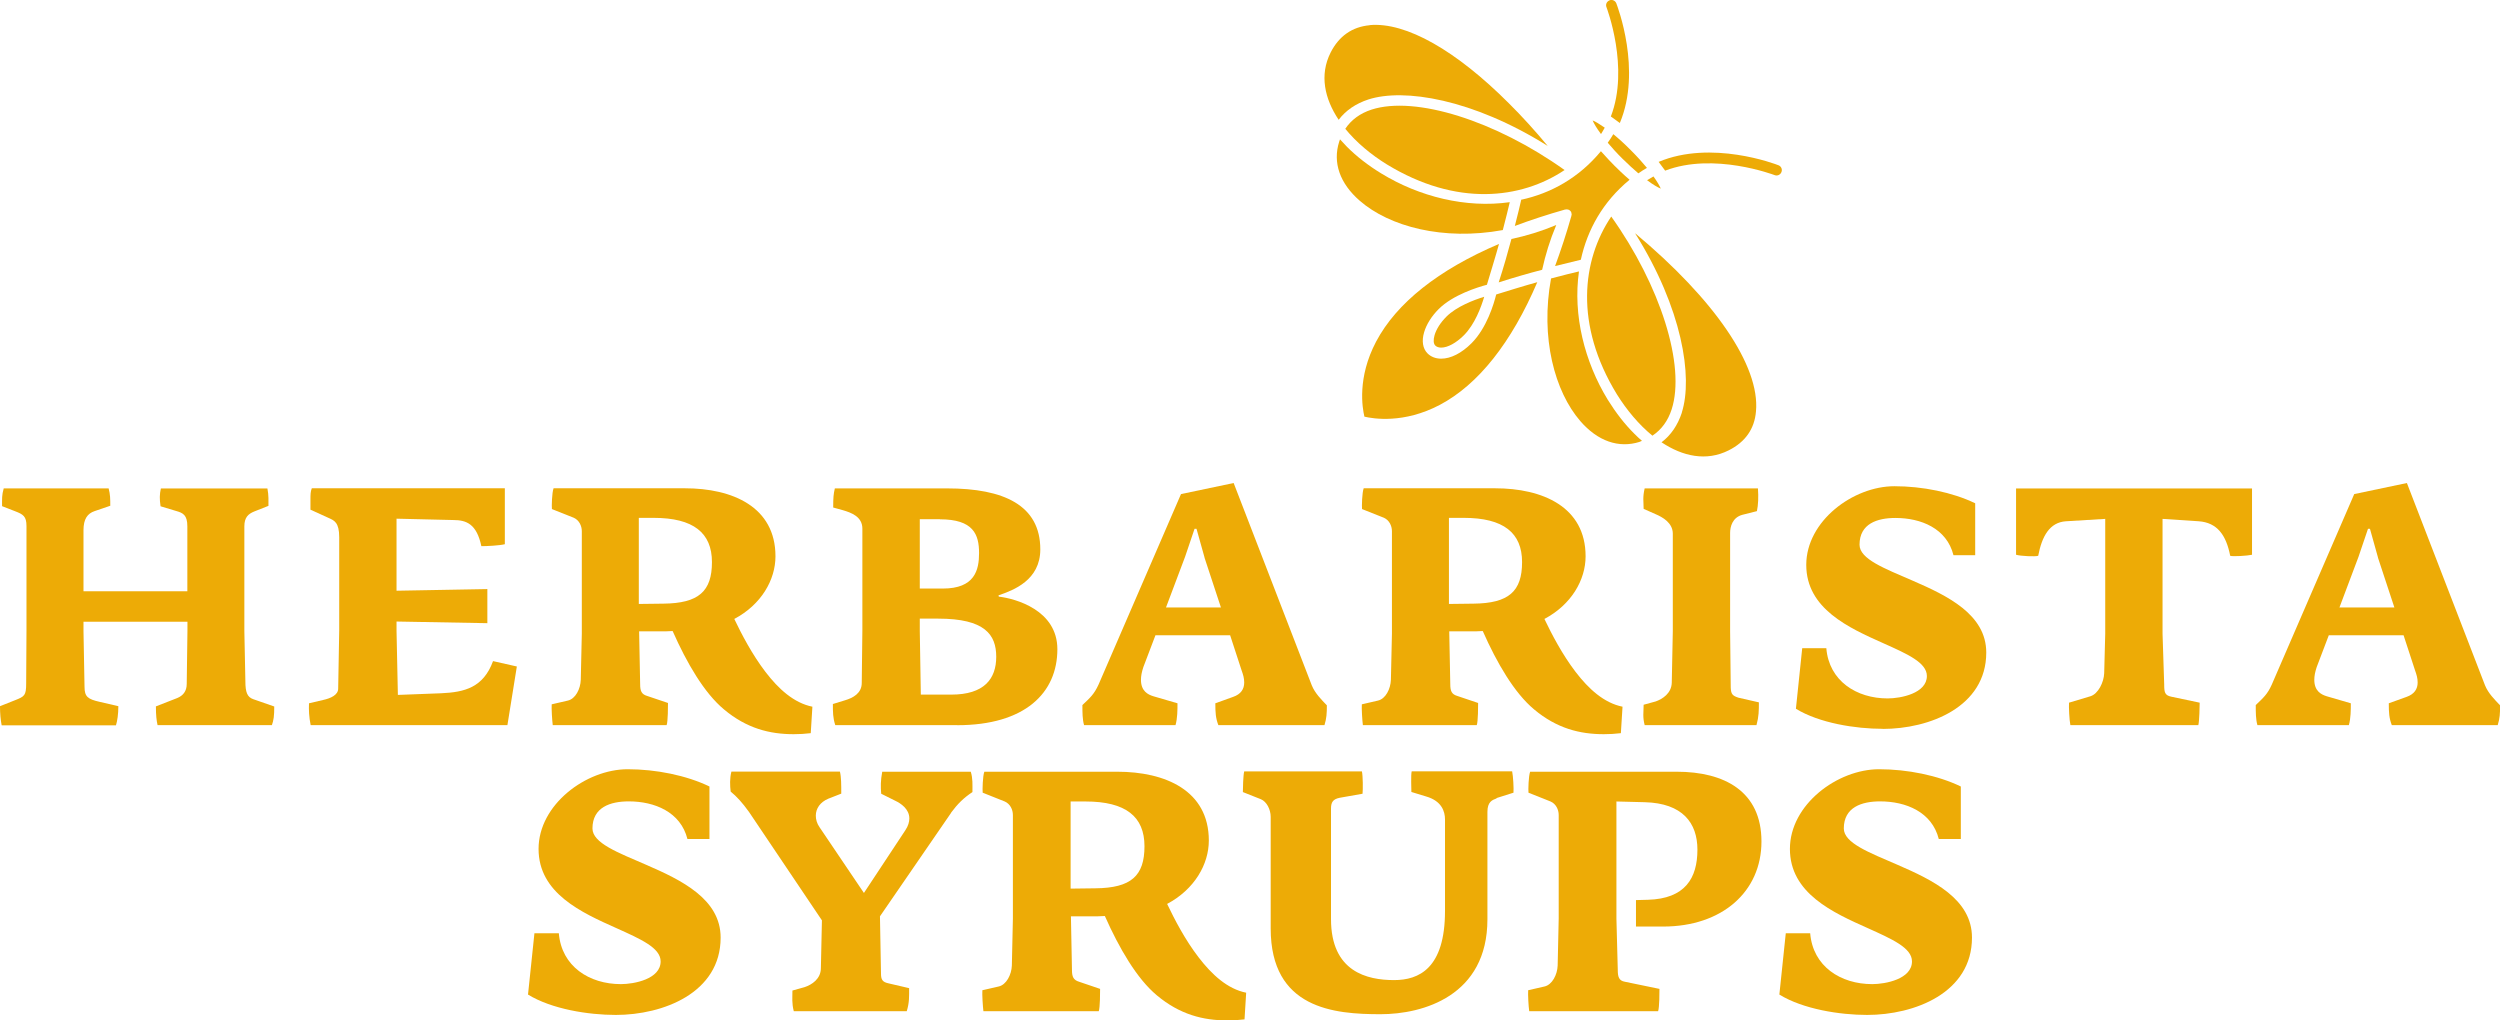
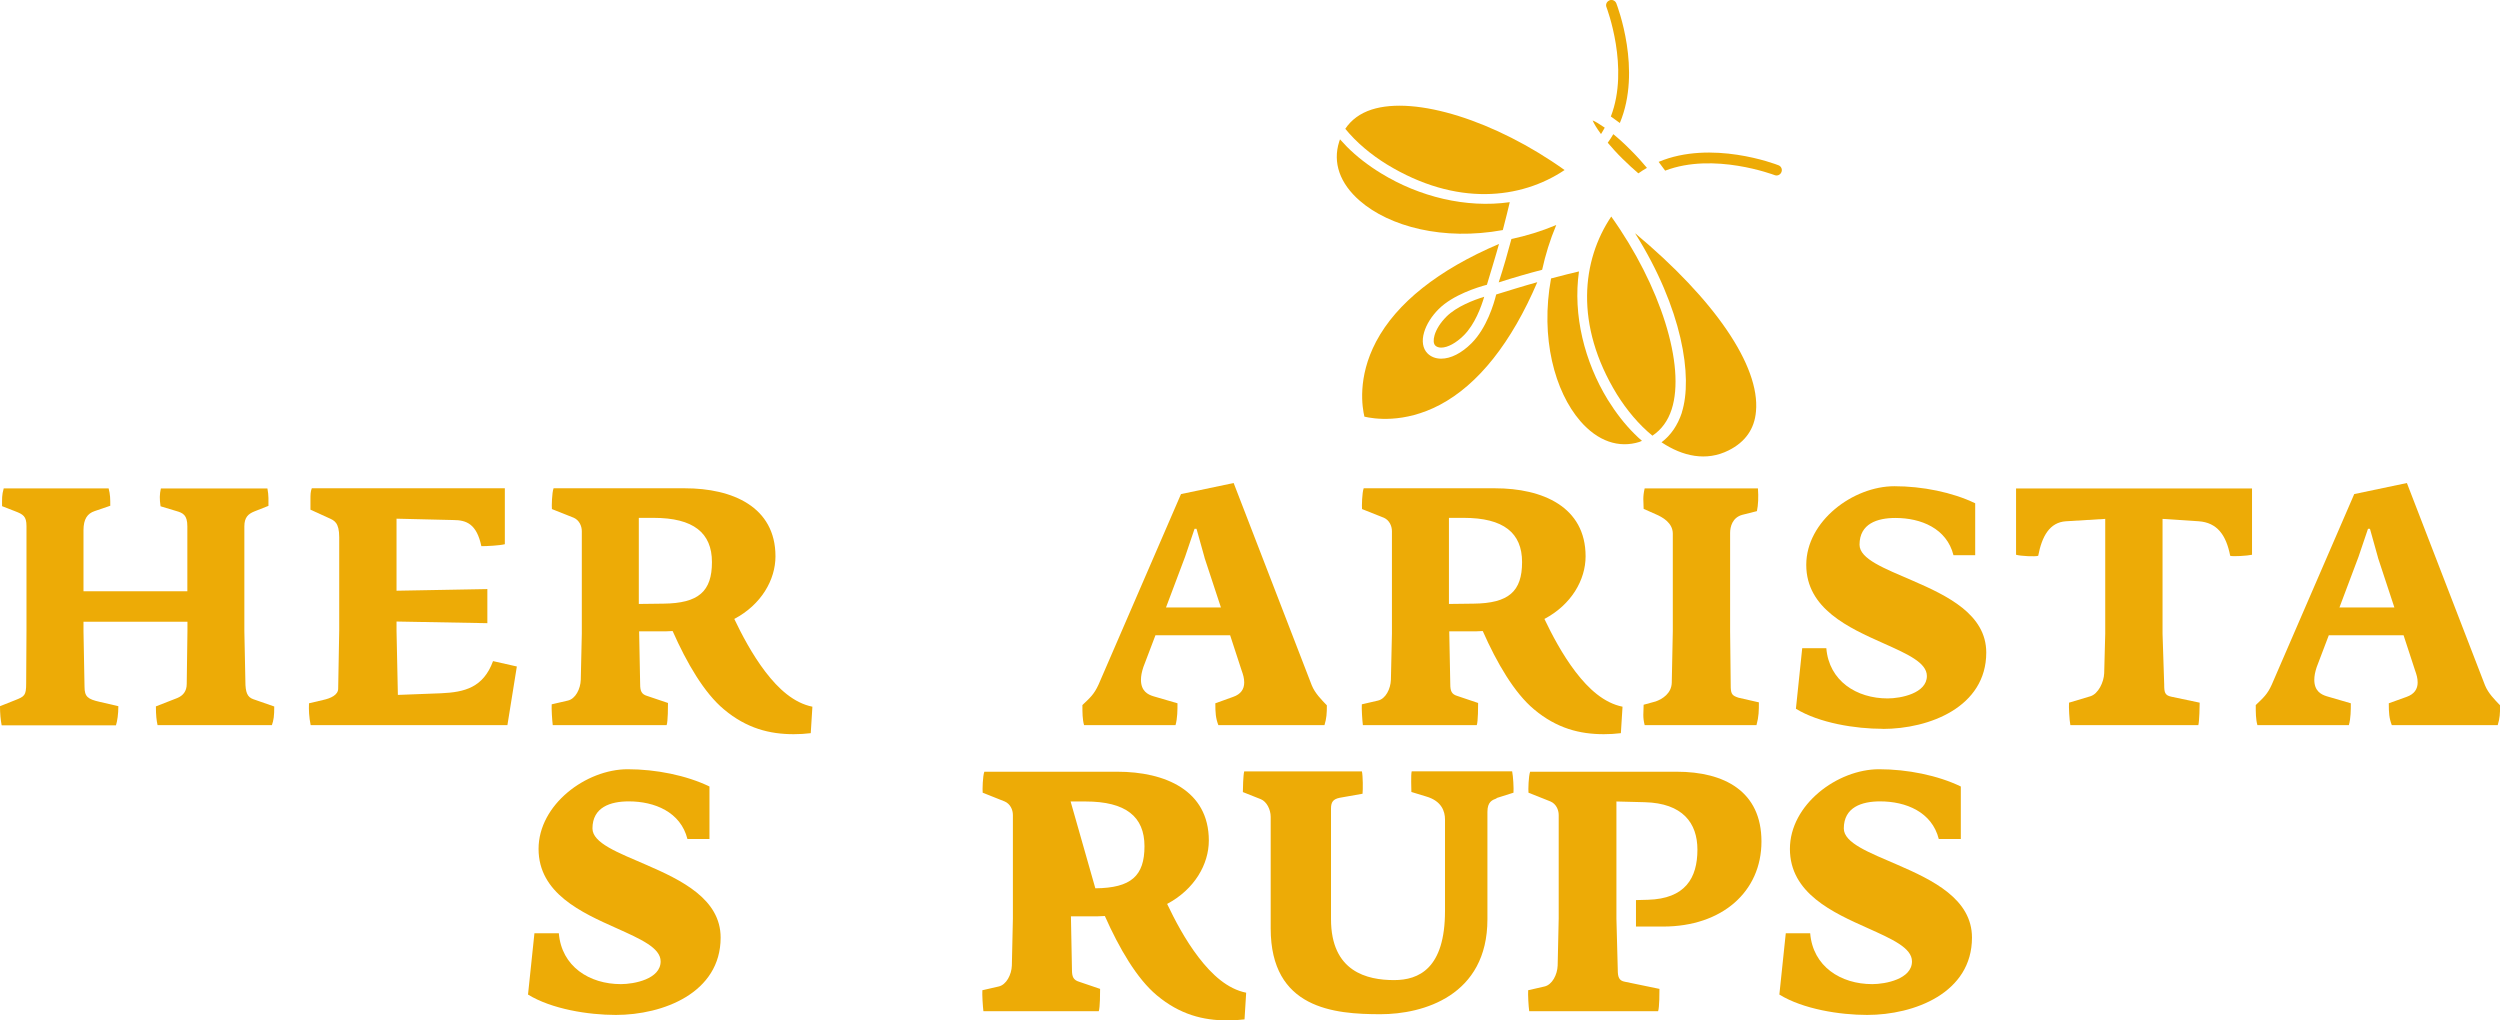
<svg xmlns="http://www.w3.org/2000/svg" width="294" height="120" viewBox="0 0 294 120" fill="none">
  <g clip-path="url(#clip0_148_95)">
    <path d="M183.011 26.463C181.235 27.204 179.483 27.739 177.743 28.104C177.329 29.66 176.831 31.422 176.247 33.209C178.035 32.638 179.811 32.127 181.356 31.726C181.734 30 182.269 28.237 183.011 26.475V26.463Z" fill="#EDAB06" />
    <path d="M168.789 40.636C168.947 40.794 169.191 40.879 169.483 40.879C170.249 40.879 171.247 40.332 172.147 39.433C173.436 38.144 174.179 36.126 174.544 34.899C173.315 35.276 171.283 36.053 170.103 37.233C169.41 37.925 168.911 38.703 168.704 39.421C168.546 39.968 168.57 40.417 168.789 40.636Z" fill="#EDAB06" />
    <path d="M192.829 51.953C192.914 51.916 193.011 51.88 193.096 51.844C192.78 51.576 192.5 51.309 192.208 51.017C191.077 49.899 190.031 48.549 189.07 47.006C186.344 42.545 184.957 37.05 185.687 31.921C184.957 32.091 183.802 32.37 182.403 32.747C181.125 39.712 182.828 46.033 185.846 49.522C187.889 51.88 190.359 52.743 192.817 51.965L192.829 51.953Z" fill="#EDAB06" />
    <path d="M175.955 34.619C175.675 35.762 174.835 38.57 173.059 40.357C171.879 41.536 170.614 42.18 169.482 42.18C168.838 42.18 168.278 41.961 167.877 41.56C167.317 41.001 167.171 40.101 167.475 39.08C167.743 38.156 168.351 37.184 169.191 36.345C170.857 34.68 173.753 33.78 174.86 33.489C175.079 32.759 175.918 30.024 176.283 28.687C169.154 31.726 164.227 35.64 161.83 40.174C159.592 44.416 160.212 47.978 160.455 48.999C161.49 49.242 165.078 49.85 169.324 47.613C173.85 45.219 177.743 40.296 180.785 33.185C179.446 33.549 176.685 34.4 175.955 34.631V34.619Z" fill="#EDAB06" />
    <path d="M187.293 14.161C187.427 14.502 187.756 15.061 188.279 15.766C188.437 15.523 188.571 15.267 188.717 15.012C188.096 14.587 187.61 14.283 187.293 14.161Z" fill="#EDAB06" />
    <path d="M176.733 27.046C177.098 25.66 177.378 24.494 177.548 23.776C172.402 24.506 166.903 23.132 162.438 20.397C160.881 19.449 159.531 18.391 158.412 17.273C158.132 16.981 157.852 16.677 157.584 16.386C157.56 16.483 157.511 16.568 157.487 16.665C156.708 19.121 157.56 21.576 159.92 23.618C163.4 26.645 169.726 28.335 176.721 27.058L176.733 27.046Z" fill="#EDAB06" />
    <path d="M161.307 12.885C159.957 13.322 158.91 14.088 158.205 15.146C159.506 16.75 161.234 18.185 163.083 19.327C171.283 24.335 178.875 23.424 183.996 19.996C175.87 14.198 166.453 11.232 161.307 12.885Z" fill="#EDAB06" />
-     <path d="M161.076 2.966C159.008 3.16 157.463 4.242 156.477 6.187C155.151 8.825 155.772 11.609 157.426 14.088C158.266 12.982 159.446 12.18 160.93 11.694C165.078 10.357 173.169 11.621 182.013 17.164C180.505 15.352 178.972 13.663 177.451 12.156C171.259 5.956 165.346 2.565 161.064 2.954L161.076 2.966Z" fill="#EDAB06" />
    <path d="M189.726 15.778C189.52 16.118 189.313 16.459 189.07 16.787C189.556 17.358 190.116 17.99 190.797 18.659C191.478 19.34 192.111 19.899 192.671 20.385C192.999 20.154 193.34 19.935 193.68 19.741C193.169 19.121 192.549 18.428 191.782 17.662C191.04 16.908 190.335 16.276 189.726 15.778Z" fill="#EDAB06" />
-     <path d="M193.705 21.199C194.398 21.722 194.958 22.038 195.311 22.184C195.177 21.868 194.897 21.369 194.447 20.75C194.204 20.883 193.96 21.041 193.705 21.187V21.199Z" fill="#EDAB06" />
    <path d="M197.792 48.513C197.294 50.008 196.503 51.175 195.396 52.014C197.878 53.667 200.664 54.287 203.291 52.962C205.238 51.989 206.333 50.446 206.503 48.379C207.002 43.043 201.613 35.203 192.281 27.423C197.841 36.272 199.106 44.356 197.78 48.513H197.792Z" fill="#EDAB06" />
-     <path d="M178.887 23.533C178.765 24.08 178.51 25.162 178.145 26.572C179.994 25.879 181.965 25.235 184.057 24.639C184.069 24.639 184.082 24.639 184.106 24.639C184.13 24.639 184.142 24.627 184.179 24.627H184.288C184.288 24.627 184.337 24.627 184.361 24.639C184.361 24.639 184.386 24.639 184.41 24.639C184.41 24.639 184.41 24.639 184.41 24.651C184.422 24.651 184.447 24.651 184.459 24.676C184.459 24.676 184.483 24.676 184.495 24.676C184.495 24.676 184.507 24.676 184.52 24.676C184.52 24.688 184.556 24.7 184.568 24.724C184.568 24.724 184.605 24.737 184.629 24.761C184.629 24.761 184.641 24.785 184.665 24.797C184.678 24.81 184.678 24.822 184.69 24.834C184.714 24.834 184.726 24.87 184.739 24.883C184.739 24.895 184.763 24.919 184.775 24.943V24.98C184.775 24.98 184.787 25.016 184.799 25.028V25.041C184.799 25.053 184.799 25.065 184.799 25.089C184.799 25.113 184.811 25.126 184.824 25.15V25.259C184.824 25.259 184.811 25.308 184.799 25.332C184.799 25.332 184.799 25.369 184.799 25.381C184.203 27.484 183.558 29.441 182.877 31.288C184.276 30.936 185.371 30.669 185.906 30.547C186.673 27.022 188.486 23.74 191.637 21.139C190.894 20.506 190.262 19.887 189.897 19.522C189.532 19.157 188.924 18.525 188.267 17.784C185.675 20.92 182.378 22.743 178.862 23.497L178.887 23.533Z" fill="#EDAB06" />
    <path d="M194.325 51.236C195.384 50.531 196.15 49.498 196.588 48.136C198.243 43.007 195.274 33.586 189.483 25.466C186.04 30.583 185.128 38.169 190.14 46.361C191.296 48.221 192.731 49.935 194.325 51.236Z" fill="#EDAB06" />
    <path d="M189.276 0.049C188.948 0.17 188.79 0.535 188.924 0.851C188.948 0.924 191.649 7.986 189.435 13.699L190.493 14.465C193.096 8.266 190.213 0.754 190.079 0.389C189.945 0.061 189.593 -0.085 189.276 0.036V0.049Z" fill="#EDAB06" />
    <path d="M195.822 20.069C201.552 17.869 208.608 20.567 208.693 20.592C209.009 20.725 209.374 20.555 209.496 20.239C209.63 19.923 209.472 19.558 209.155 19.437C208.79 19.291 201.272 16.422 195.055 19.036L195.822 20.069Z" fill="#EDAB06" />
    <path d="M31.96 85.272H18.529C18.407 84.725 18.334 84.129 18.334 83.071L20.852 82.087C21.521 81.807 21.959 81.297 21.959 80.434L22.044 74.173V73.116H9.818V74.222L9.94 80.762C9.94 81.941 10.329 82.22 11.716 82.537L13.918 83.047C13.918 83.995 13.796 84.785 13.638 85.296H0.195C0.073 84.664 0 83.922 0 83.047L1.776 82.342C2.883 81.904 3.078 81.795 3.078 80.373L3.114 74.186V61.86C3.114 60.717 2.725 60.486 1.776 60.122L0.243 59.526C0.243 58.663 0.207 58.225 0.438 57.435H12.774C12.969 58.14 12.969 58.699 12.969 59.477L11.12 60.109C10.292 60.389 9.818 61.021 9.818 62.358V69.53H22.032V61.896C22.032 60.559 21.521 60.316 20.694 60.085L18.881 59.538C18.76 58.675 18.76 58.164 18.918 57.447H31.449C31.607 58.237 31.57 58.943 31.57 59.489L29.879 60.158C29.21 60.438 28.736 60.827 28.736 61.896V74.222L28.857 80.13C28.857 81.43 29.089 81.977 29.77 82.22L32.252 83.084C32.252 84.226 32.179 84.7 31.972 85.284L31.96 85.272Z" fill="#EDAB06" />
    <path d="M59.673 85.272H36.534C36.339 84.323 36.303 83.46 36.339 82.707L37.994 82.318C38.906 82.123 39.77 81.722 39.77 80.981L39.892 74.125V63.173C39.892 61.434 39.296 61.203 38.675 60.924L36.51 59.939V58.724C36.51 58.213 36.51 57.812 36.668 57.423H59.369V63.999C58.737 64.157 57.277 64.23 56.608 64.23C56.06 61.629 54.868 61.155 53.299 61.155L46.632 60.997V69.469L57.313 69.275V73.286L46.632 73.092V74.198L46.79 81.722L51.875 81.528C54.637 81.406 56.839 80.859 57.982 77.747L60.781 78.379L59.673 85.272Z" fill="#EDAB06" />
    <path d="M95.344 86.22C94.675 86.305 94.005 86.341 93.336 86.341C90.538 86.341 87.813 85.673 85.137 83.424C82.813 81.491 80.757 77.954 79.102 74.21L78.275 74.246H75.161L75.282 80.47C75.282 81.26 75.441 81.649 76.11 81.844L78.555 82.67C78.555 83.023 78.555 84.834 78.397 85.272H65.002C64.929 84.676 64.844 83.339 64.88 82.828L66.766 82.391C67.679 82.196 68.263 81.017 68.299 79.947L68.421 74.514V62.468C68.421 61.836 68.104 61.167 67.472 60.887L64.905 59.866C64.868 59.55 64.905 57.934 65.1 57.423H80.55C86.11 57.423 91.195 59.587 91.195 65.421C91.195 68.181 89.541 71.098 86.353 72.788C87.217 74.599 88.446 76.957 90.015 79.011C91.548 81.017 93.361 82.67 95.538 83.108L95.344 86.22ZM76.864 60.9H75.124V71.025L78.007 70.989C82.18 70.952 83.725 69.53 83.725 66.102C83.725 62.674 81.56 60.9 76.864 60.9Z" fill="#EDAB06" />
-     <path d="M112.571 85.272H98.227C97.947 84.408 97.947 83.776 97.947 82.792L99.371 82.354C100.32 82.075 101.342 81.528 101.342 80.312L101.415 74.173V62.164C101.415 60.742 100.076 60.28 99.127 60L97.984 59.684C97.984 58.505 98.02 58.104 98.178 57.435H111.378C118.033 57.435 122.34 59.404 122.34 64.607C122.34 68.229 119.189 69.408 117.449 70.004C117.376 70.04 117.486 70.126 117.449 70.162C119.42 70.393 124.347 71.742 124.347 76.349C124.347 81.467 120.564 85.284 112.558 85.284L112.571 85.272ZM110.527 61.057H108.167V69.214H110.88C114.627 69.214 115.138 67.05 115.138 65.045C115.138 62.844 114.468 61.07 110.527 61.07V61.057ZM110.332 72.751H108.167V74.246L108.288 81.686H111.877C115.734 81.686 117.157 79.838 117.157 77.237C117.157 74.635 115.819 72.751 110.344 72.751H110.332Z" fill="#EDAB06" />
    <path d="M155.735 85.272H143.277C142.961 84.445 142.924 83.813 142.924 82.707L145.017 81.953C145.929 81.637 146.319 81.041 146.319 80.263C146.319 79.753 146.197 79.352 146.002 78.805L144.664 74.708H135.88L134.457 78.452C134.262 79.048 134.177 79.51 134.177 79.947C134.177 81.284 135.004 81.686 135.637 81.88L138.472 82.707C138.472 83.46 138.472 84.481 138.241 85.272H127.486C127.291 84.603 127.291 83.776 127.291 82.913C128.204 82.05 128.666 81.649 129.189 80.507L138.885 58.104L145.078 56.803L154.263 80.592C154.652 81.54 155.37 82.245 156.039 82.95C156.039 83.898 156.003 84.481 155.759 85.272H155.735ZM141.659 65.579L140.71 62.188H140.479L139.372 65.458L137.121 71.438H143.581L141.647 65.567L141.659 65.579Z" fill="#EDAB06" />
    <path d="M190.615 86.22C189.945 86.305 189.276 86.341 188.607 86.341C185.809 86.341 183.084 85.673 180.407 83.424C178.084 81.491 176.028 77.954 174.373 74.21L173.546 74.246H170.431L170.553 80.47C170.553 81.26 170.711 81.649 171.38 81.844L173.826 82.67C173.826 83.023 173.826 84.834 173.668 85.272H160.273C160.2 84.676 160.115 83.339 160.151 82.828L162.037 82.391C162.949 82.196 163.533 81.017 163.57 79.947L163.692 74.514V62.468C163.692 61.836 163.375 61.167 162.743 60.887L160.176 59.866C160.139 59.55 160.176 57.934 160.37 57.423H175.821C181.381 57.423 186.466 59.587 186.466 65.421C186.466 68.181 184.811 71.098 181.624 72.788C182.488 74.599 183.717 76.957 185.286 79.011C186.819 81.017 188.632 82.67 190.809 83.108L190.615 86.22ZM172.135 60.9H170.395V71.025L173.278 70.989C177.451 70.952 178.996 69.53 178.996 66.102C178.996 62.674 176.831 60.9 172.135 60.9Z" fill="#EDAB06" />
    <path d="M206.576 85.272H193.413C193.291 84.797 193.255 84.445 193.255 84.056C193.255 83.703 193.291 83.302 193.291 82.877L194.714 82.488C195.505 82.208 196.564 81.54 196.6 80.288L196.722 74.222V62.759C196.722 61.459 195.457 60.79 194.714 60.474L193.291 59.842C193.291 59.404 193.255 59.052 193.255 58.699C193.255 58.347 193.291 57.946 193.413 57.435H206.734C206.807 58.456 206.771 59.368 206.613 60.109L204.885 60.547C203.742 60.863 203.462 61.921 203.462 62.674V74.21L203.535 80.871C203.571 81.625 203.729 81.819 204.447 82.05L206.844 82.597C206.844 83.545 206.844 84.25 206.564 85.272H206.576Z" fill="#EDAB06" />
    <path d="M221.406 85.709C218.219 85.709 213.961 85.04 211.199 83.351L211.941 76.228H214.776C215.092 80.081 218.328 82.135 221.99 82.135C223.523 82.135 226.601 81.54 226.601 79.498C226.601 77.917 224.277 76.896 221.479 75.644C217.416 73.833 212.416 71.584 212.416 66.43C212.416 61.276 217.927 57.18 222.781 57.18C226.054 57.18 229.594 57.885 232.283 59.186V65.288H229.728C228.937 62.139 225.908 60.912 222.903 60.912C220.774 60.912 218.681 61.58 218.681 64.06C218.681 65.75 221.637 66.856 224.91 68.278C229.01 70.053 233.584 72.253 233.584 76.738C233.584 83.156 226.881 85.721 221.406 85.721V85.709Z" fill="#EDAB06" />
    <path d="M264.838 65.239C264.327 65.361 262.551 65.47 262.271 65.361C261.797 62.917 260.739 61.459 258.573 61.301L254.315 61.021V74.526L254.51 80.507C254.51 81.418 254.583 81.771 255.337 81.929L258.683 82.634C258.683 82.986 258.646 84.834 258.524 85.272H243.475C243.354 84.676 243.281 83.144 243.317 82.634L245.835 81.88C246.748 81.6 247.417 80.227 247.453 79.169L247.575 74.526V61.021L242.964 61.301C241.03 61.422 240.13 63.075 239.692 65.361C239.375 65.482 237.599 65.397 237.088 65.239V57.447H264.838V65.239Z" fill="#EDAB06" />
    <path d="M293.732 85.272H281.275C280.958 84.445 280.922 83.813 280.922 82.707L283.014 81.953C283.915 81.637 284.316 81.041 284.316 80.263C284.316 79.753 284.194 79.352 284 78.805L282.661 74.708H273.866L272.442 78.452C272.247 79.048 272.162 79.51 272.162 79.947C272.162 81.284 272.99 81.686 273.622 81.88L276.457 82.707C276.457 83.46 276.457 84.481 276.226 85.272H265.471C265.276 84.603 265.276 83.776 265.276 82.913C266.177 82.05 266.651 81.649 267.162 80.507L276.858 58.104L283.051 56.803L292.236 80.592C292.625 81.54 293.343 82.245 294.012 82.95C294.012 83.898 293.976 84.481 293.732 85.272ZM279.656 65.579L278.708 62.188H278.476L277.369 65.458L275.119 71.438H281.579L279.644 65.567L279.656 65.579Z" fill="#EDAB06" />
    <path d="M72.423 119.356C69.187 119.356 64.88 118.675 62.094 116.961L62.849 109.753H65.72C66.036 113.655 69.309 115.733 73.019 115.733C74.577 115.733 77.691 115.138 77.691 113.059C77.691 111.467 75.343 110.434 72.508 109.157C68.396 107.322 63.335 105.049 63.335 99.834C63.335 94.619 68.92 90.462 73.822 90.462C77.132 90.462 80.72 91.179 83.433 92.492V98.667H80.842C80.039 95.482 76.973 94.242 73.944 94.242C71.791 94.242 69.674 94.923 69.674 97.427C69.674 99.141 72.667 100.259 75.976 101.694C80.124 103.493 84.747 105.717 84.747 110.263C84.747 116.767 77.971 119.356 72.423 119.356Z" fill="#EDAB06" />
-     <path d="M111.865 95.567L103.483 107.759L103.604 114.457C103.604 115.211 103.763 115.49 104.517 115.648L106.914 116.207C106.914 117.168 106.95 117.885 106.634 118.918H93.349C93.105 117.958 93.19 117.362 93.19 116.487L94.626 116.086C95.466 115.806 96.536 115.126 96.536 113.849L96.658 108.233L88.081 95.482C87.278 94.364 86.645 93.683 85.927 93.088C85.842 92.407 85.806 91.532 86.013 90.742H98.775C98.933 91.374 98.933 92.297 98.933 93.331C98.41 93.525 97.412 93.926 97.412 93.926C96.451 94.327 95.94 95.081 95.94 95.92C95.94 96.357 96.062 96.832 96.378 97.281L101.597 105.012L106.463 97.646C106.816 97.123 106.938 96.649 106.938 96.248C106.938 95.13 105.904 94.461 105.308 94.182L103.629 93.343C103.556 92.553 103.556 91.787 103.75 90.754H114.164C114.408 91.556 114.359 92.225 114.359 93.148C113.325 93.829 112.607 94.546 111.841 95.579L111.865 95.567Z" fill="#EDAB06" />
-     <path d="M146.367 119.878C145.686 119.964 145.005 120 144.336 120C141.501 120 138.752 119.319 136.039 117.046C133.691 115.089 131.61 111.503 129.931 107.723L129.092 107.759H125.941L126.063 114.056C126.063 114.858 126.221 115.247 126.902 115.454L129.372 116.293C129.372 116.657 129.372 118.481 129.214 118.918H115.649C115.576 118.323 115.49 116.961 115.527 116.451L117.437 116.013C118.349 115.818 118.958 114.615 118.994 113.545L119.116 108.039V95.847C119.116 95.215 118.8 94.534 118.155 94.254L115.563 93.221C115.527 92.905 115.563 91.264 115.758 90.754H131.391C137.012 90.754 142.158 92.942 142.158 98.849C142.158 101.633 140.479 104.587 137.255 106.301C138.131 108.136 139.372 110.531 140.966 112.597C142.523 114.627 144.36 116.305 146.55 116.742L146.355 119.891L146.367 119.878ZM127.656 94.254H125.904V104.502L128.812 104.465C133.034 104.429 134.591 102.994 134.591 99.518C134.591 96.041 132.401 94.254 127.656 94.254Z" fill="#EDAB06" />
+     <path d="M146.367 119.878C145.686 119.964 145.005 120 144.336 120C141.501 120 138.752 119.319 136.039 117.046C133.691 115.089 131.61 111.503 129.931 107.723L129.092 107.759H125.941L126.063 114.056C126.063 114.858 126.221 115.247 126.902 115.454L129.372 116.293C129.372 116.657 129.372 118.481 129.214 118.918H115.649C115.576 118.323 115.49 116.961 115.527 116.451L117.437 116.013C118.349 115.818 118.958 114.615 118.994 113.545L119.116 108.039V95.847C119.116 95.215 118.8 94.534 118.155 94.254L115.563 93.221C115.527 92.905 115.563 91.264 115.758 90.754H131.391C137.012 90.754 142.158 92.942 142.158 98.849C142.158 101.633 140.479 104.587 137.255 106.301C138.131 108.136 139.372 110.531 140.966 112.597C142.523 114.627 144.36 116.305 146.55 116.742L146.355 119.891L146.367 119.878ZM127.656 94.254H125.904L128.812 104.465C133.034 104.429 134.591 102.994 134.591 99.518C134.591 96.041 132.401 94.254 127.656 94.254Z" fill="#EDAB06" />
    <path d="M176.003 93.89C175.48 94.084 174.921 94.291 174.921 95.482V108.112C174.921 117.119 167.341 119.271 162.353 119.271C156.891 119.271 149.433 118.639 149.433 109.182V96.066C149.433 95.19 148.959 94.267 148.277 93.987L146.161 93.148C146.161 92.784 146.197 91.155 146.319 90.717H160.163C160.285 91.313 160.285 92.832 160.236 93.343L157.56 93.817C156.757 93.975 156.526 94.34 156.526 95.093V108.088C156.526 114.299 160.796 115.259 163.947 115.259C166.855 115.259 169.933 113.898 169.933 107.127V96.37C169.933 95.409 169.531 94.181 167.694 93.659L165.979 93.136C165.979 92.772 165.906 91.143 166.015 90.705H177.828C177.95 91.301 178.023 92.698 177.986 93.221L175.991 93.853L176.003 93.89Z" fill="#EDAB06" />
    <path d="M195.578 108.963H192.391V105.851L193.79 105.814C198.182 105.693 199.617 103.262 199.617 99.919C199.617 96.771 197.865 94.461 193.437 94.34L190.091 94.254V108.039L190.25 114.056C190.25 114.858 190.371 115.332 191.089 115.454L195.152 116.293C195.152 116.657 195.152 118.481 194.994 118.918H179.836C179.75 118.323 179.677 116.961 179.714 116.451L181.624 116.013C182.536 115.818 183.145 114.615 183.181 113.545L183.303 108.039V95.847C183.303 95.215 182.987 94.534 182.342 94.254L179.75 93.221C179.714 92.905 179.75 91.264 179.945 90.754H197.172C202.793 90.754 207.148 93.063 207.148 98.959C207.148 104.854 202.525 108.963 195.578 108.963Z" fill="#EDAB06" />
    <path d="M219.581 119.356C216.345 119.356 212.039 118.675 209.253 116.961L210.007 109.753H212.878C213.194 113.655 216.467 115.733 220.178 115.733C221.735 115.733 224.849 115.138 224.849 113.059C224.849 111.467 222.501 110.434 219.667 109.157C215.555 107.322 210.494 105.049 210.494 99.834C210.494 94.619 216.078 90.462 220.981 90.462C224.29 90.462 227.879 91.179 230.592 92.492V98.667H228C227.197 95.482 224.132 94.242 221.102 94.242C218.949 94.242 216.832 94.923 216.832 97.427C216.832 99.141 219.825 100.259 223.134 101.694C227.282 103.493 231.905 105.717 231.905 110.263C231.905 116.767 225.129 119.356 219.581 119.356Z" fill="#EDAB06" />
  </g>
  <defs>
    <clipPath id="clip0_148_95">
      <rect width="294" height="120" fill="white" />
    </clipPath>
  </defs>
</svg>